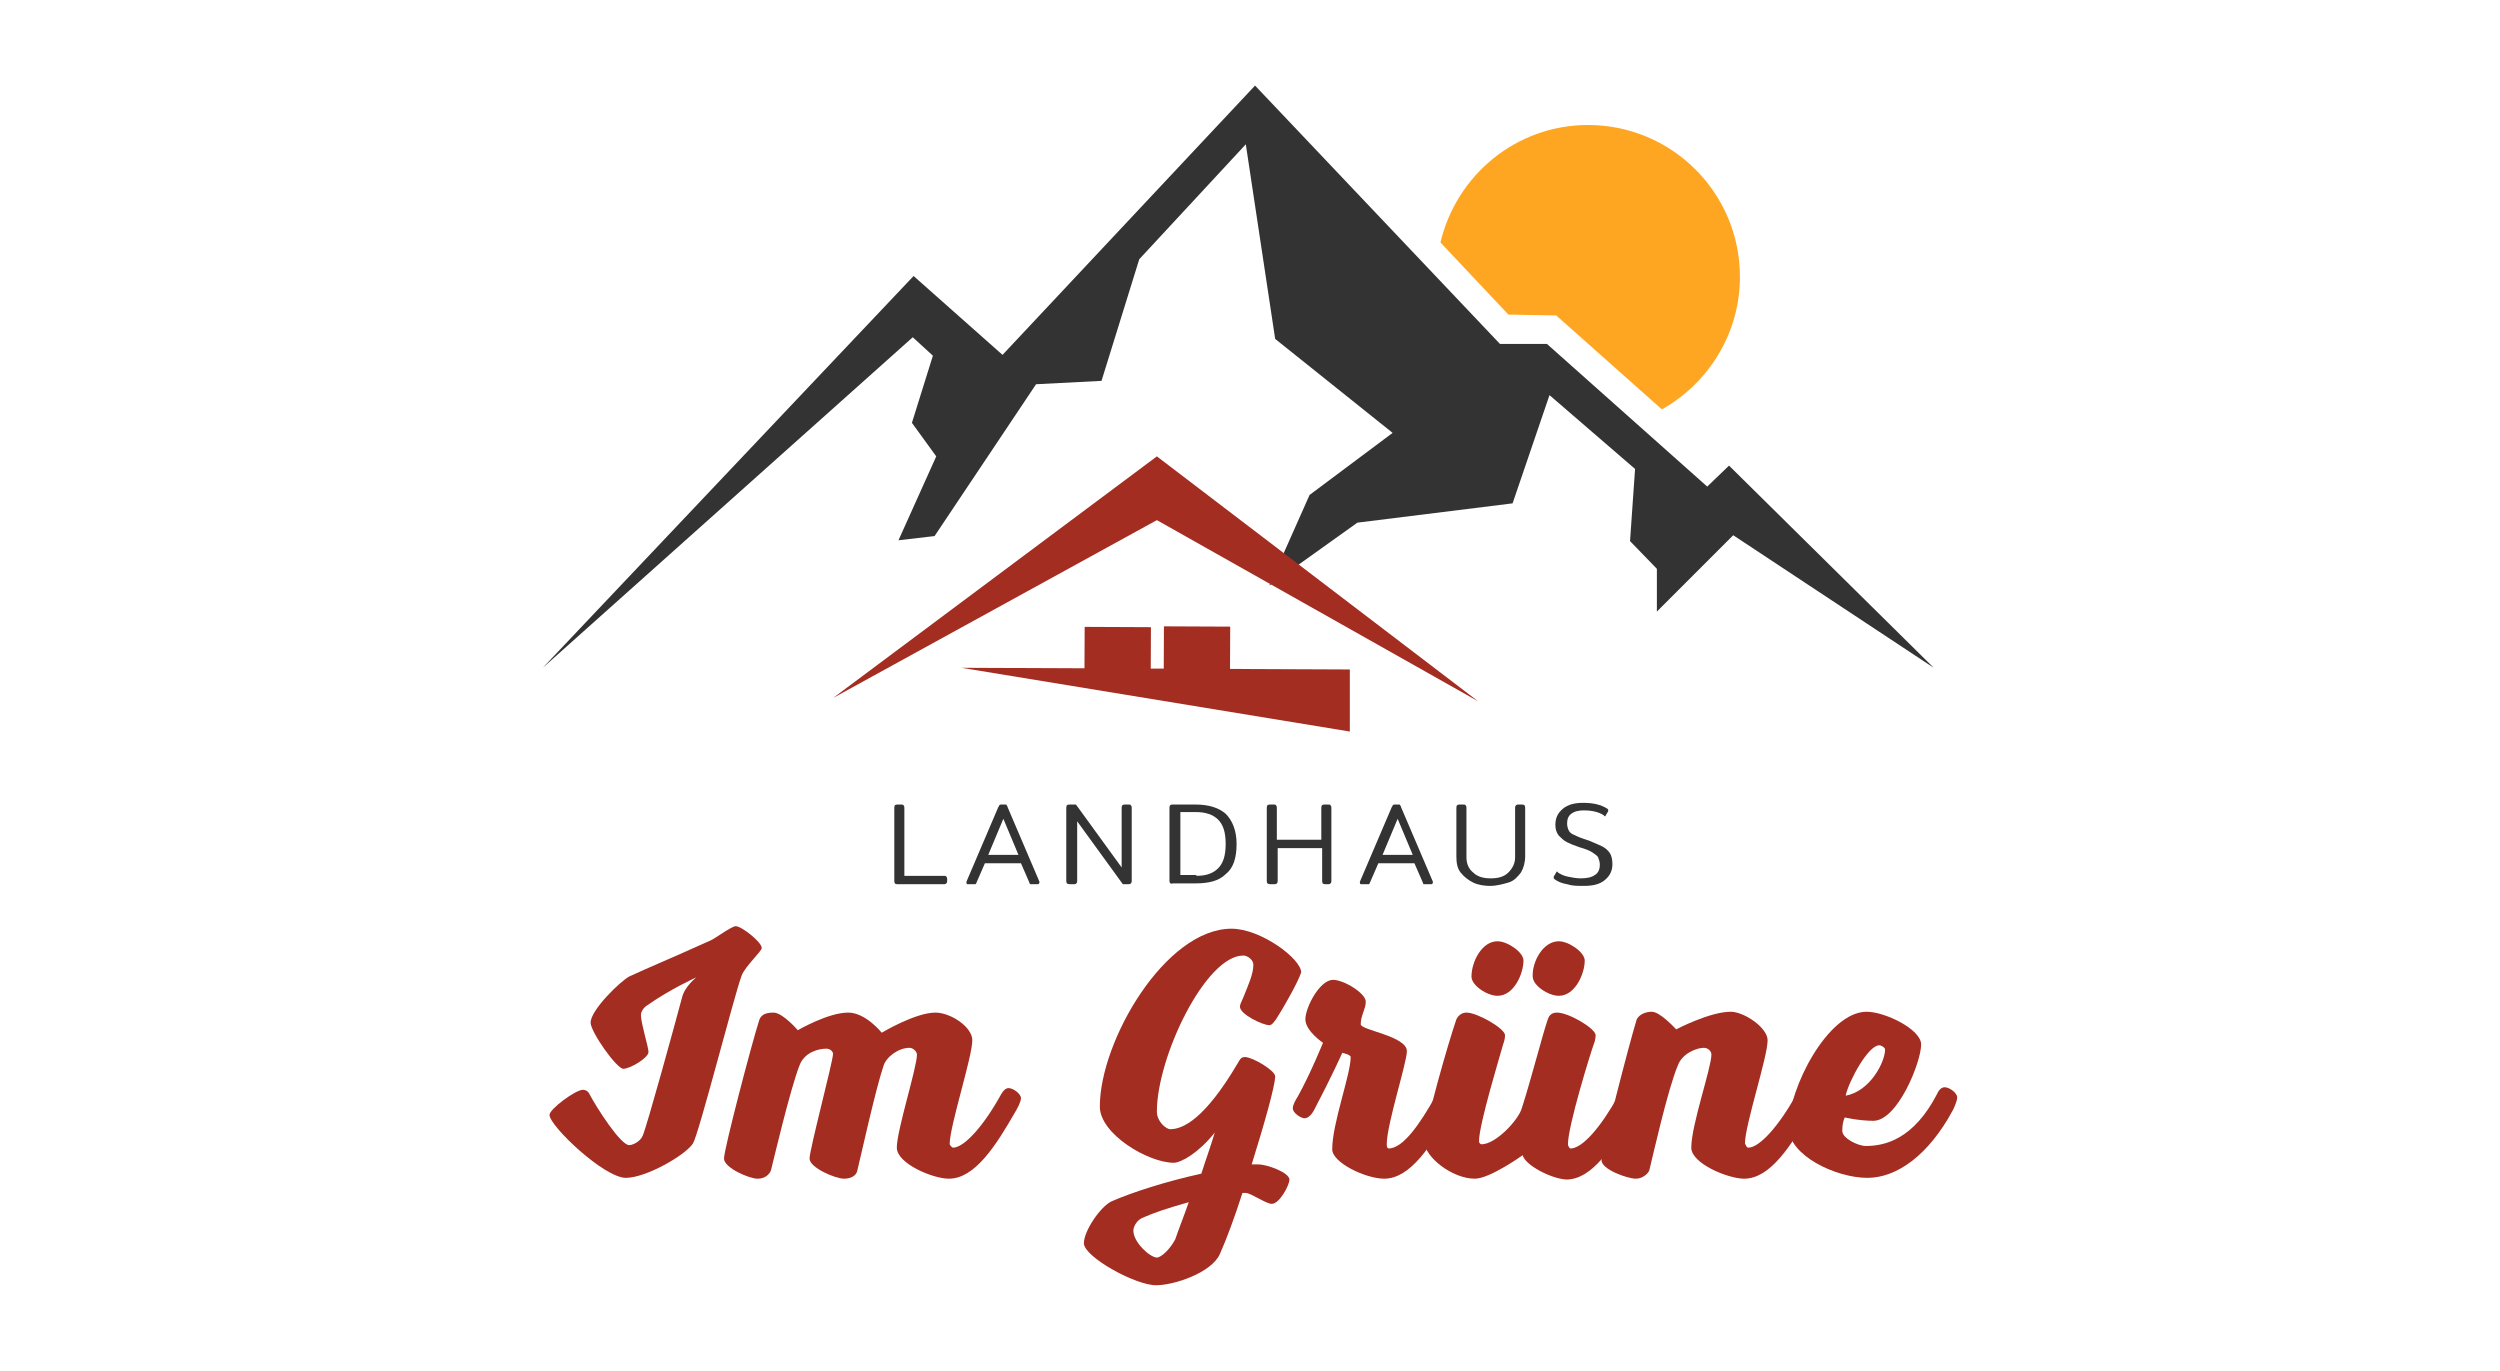
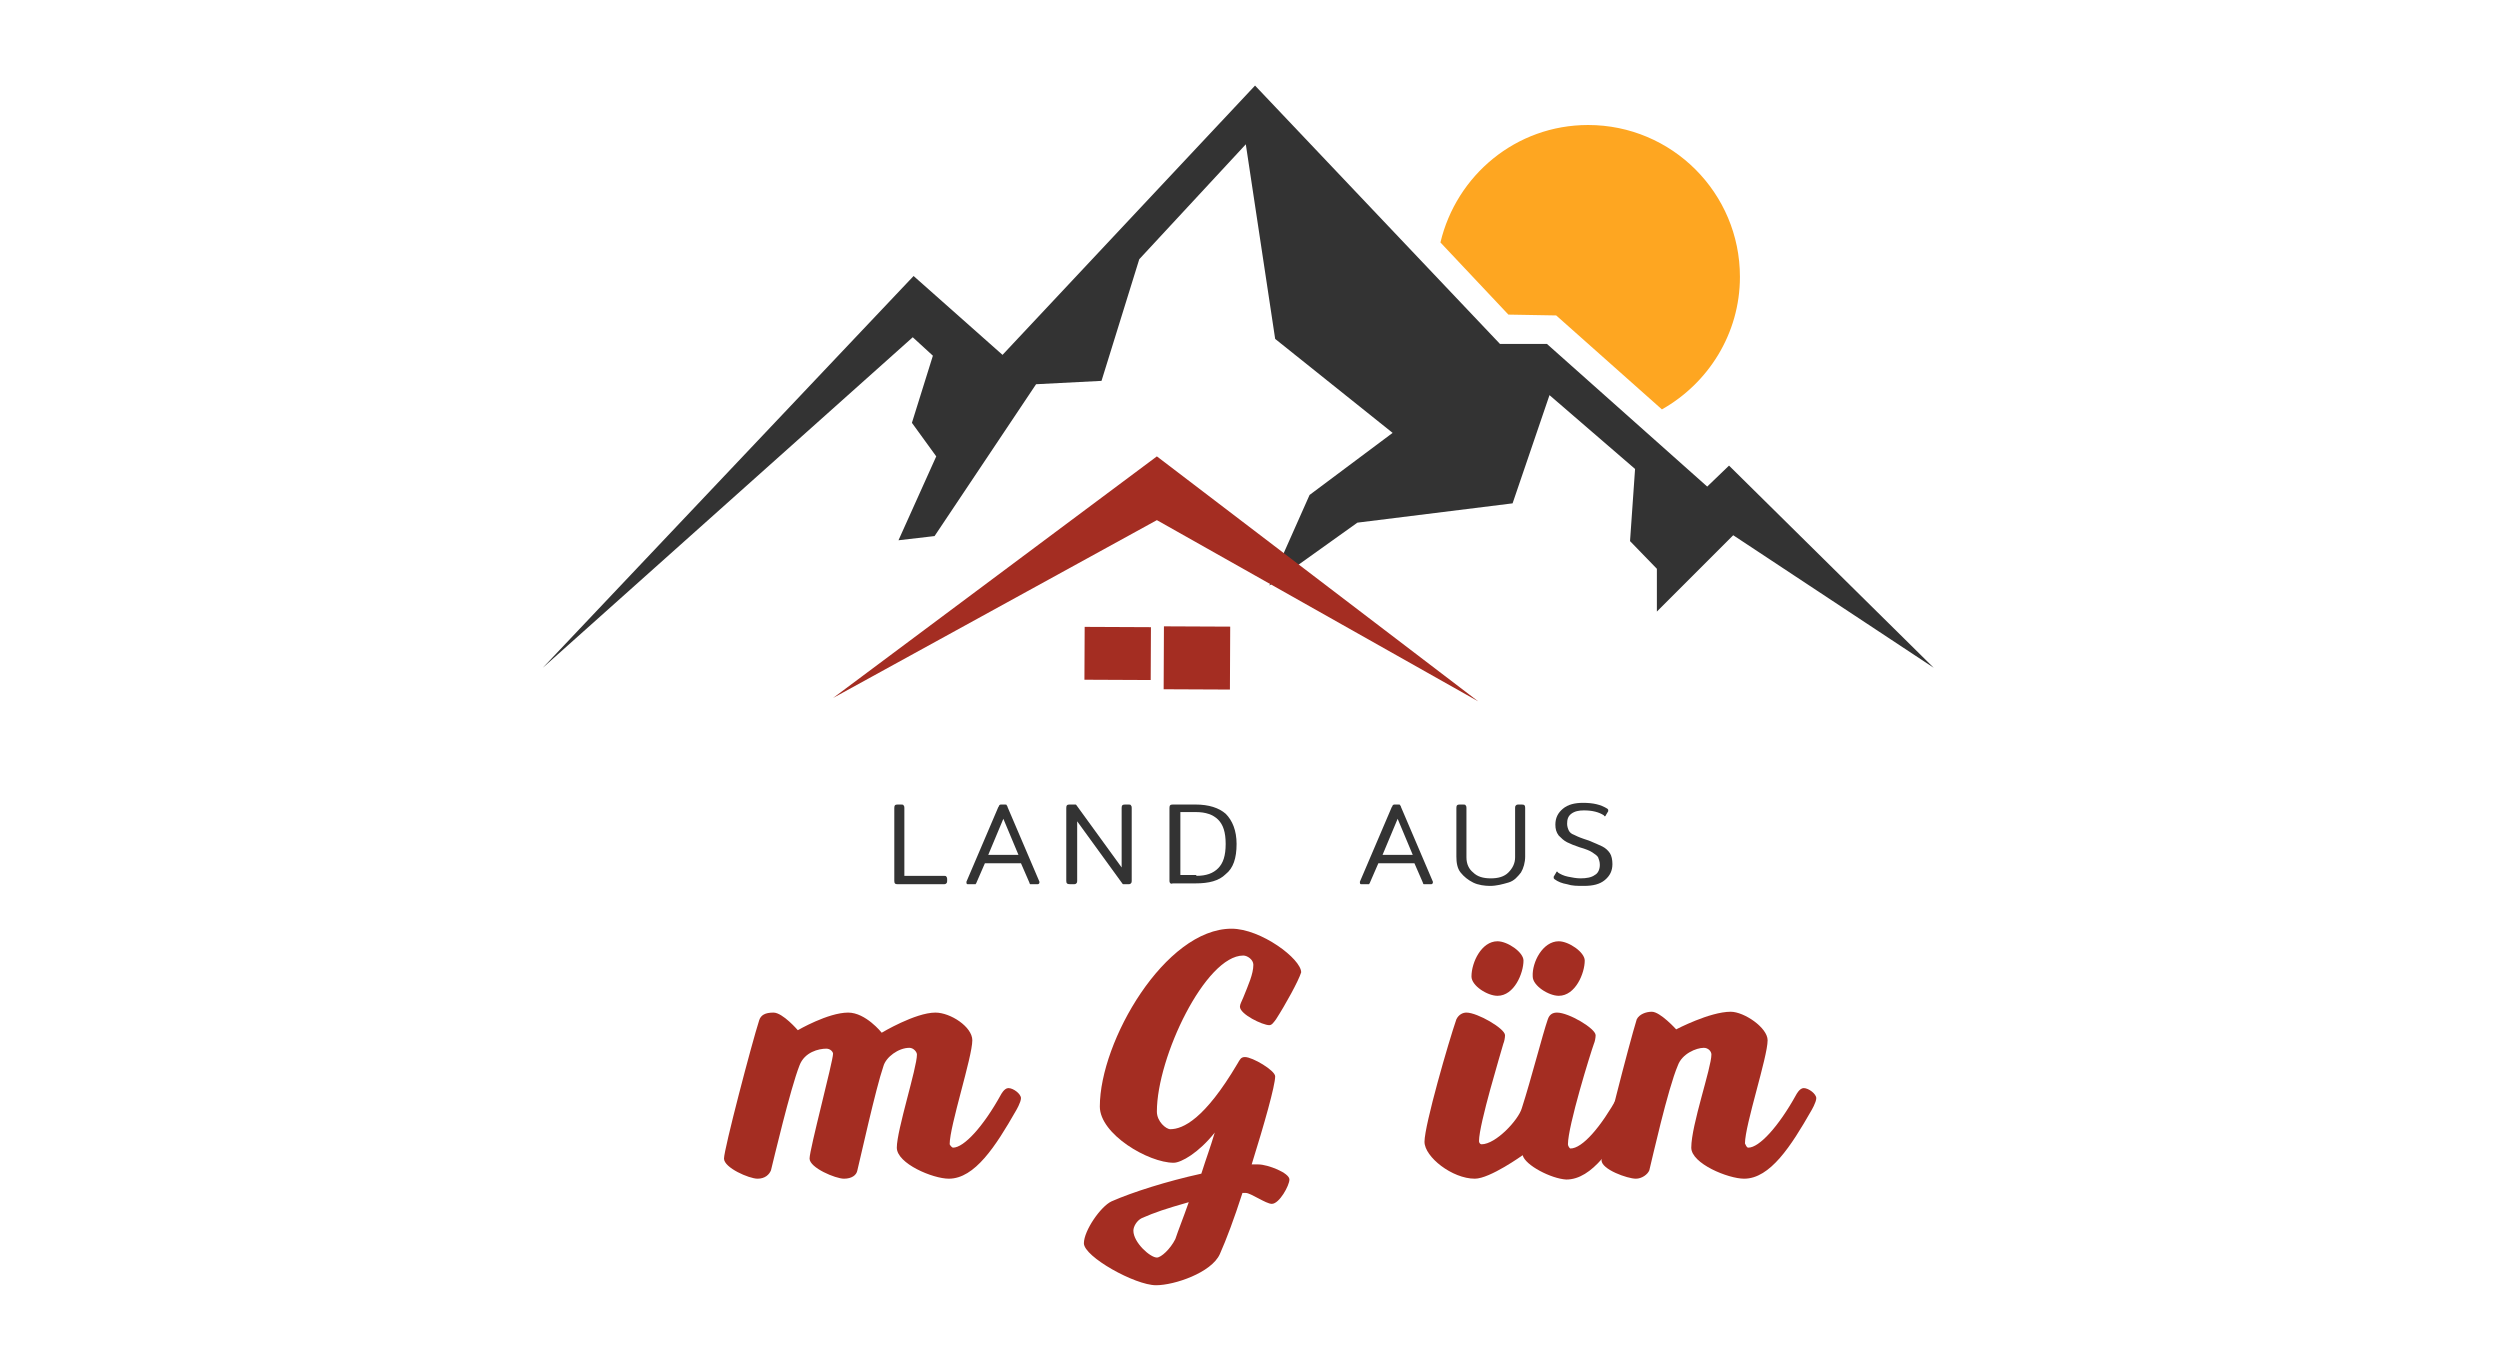
<svg xmlns="http://www.w3.org/2000/svg" version="1.1" id="Ebene_1" x="0px" y="0px" viewBox="0 0 298 163.4" style="enable-background:new 0 0 298 163.4;" xml:space="preserve">
  <style type="text/css">
	.st0{fill:#FEA621;}
	.st1{fill:#333333;}
	.st2{fill:#A42D22;}
</style>
  <g>
    <g>
      <path class="st1" d="M106.6,105v-8.7c0-0.3,0.1-0.4,0.4-0.4h0.4c0.1,0,0.3,0,0.3,0.1c0.1,0.1,0.1,0.2,0.1,0.3v8.1h4.7    c0.1,0,0.3,0,0.3,0.1c0.1,0.1,0.1,0.2,0.1,0.3v0.2c0,0.1,0,0.2-0.1,0.3c-0.1,0.1-0.2,0.1-0.3,0.1H107    C106.7,105.4,106.6,105.3,106.6,105z" />
      <path class="st1" d="M115.2,105.2c0,0,0-0.1,0-0.1l3.8-8.9c0.1-0.1,0.1-0.2,0.1-0.2c0,0,0.1-0.1,0.2-0.1h0.5c0.1,0,0.2,0,0.2,0.1    c0,0,0.1,0.1,0.1,0.2l3.8,8.9c0,0.1,0,0.1,0,0.1c0,0.1-0.1,0.2-0.2,0.2h-0.7c-0.1,0-0.2,0-0.2,0c0,0-0.1-0.1-0.1-0.2l-1-2.3h-4.3    l-1,2.3c0,0.1-0.1,0.1-0.1,0.2c0,0-0.1,0-0.2,0h-0.7C115.3,105.4,115.2,105.4,115.2,105.2z M121.4,101.9l-1.8-4.3l-1.8,4.3H121.4z    " />
      <path class="st1" d="M127.1,105v-8.7c0-0.3,0.1-0.4,0.4-0.4h0.4c0.1,0,0.2,0,0.3,0c0.1,0,0.1,0.1,0.2,0.2l5.3,7.3v-7.1    c0-0.3,0.1-0.4,0.4-0.4h0.4c0.1,0,0.3,0,0.3,0.1c0.1,0.1,0.1,0.2,0.1,0.3v8.7c0,0.1,0,0.2-0.1,0.3c-0.1,0.1-0.2,0.1-0.3,0.1h-0.4    c-0.1,0-0.2,0-0.2,0c-0.1,0-0.1-0.1-0.2-0.2l-5.3-7.3v7.1c0,0.1,0,0.2-0.1,0.3c-0.1,0.1-0.2,0.1-0.3,0.1h-0.4    C127.2,105.4,127.1,105.3,127.1,105z" />
      <path class="st1" d="M139.4,105v-8.7c0-0.3,0.1-0.4,0.4-0.4h2.7c1.6,0,2.8,0.4,3.6,1.1c0.8,0.8,1.3,2,1.3,3.6    c0,1.7-0.4,2.9-1.3,3.6c-0.8,0.8-2,1.1-3.6,1.1h-2.7C139.6,105.4,139.4,105.3,139.4,105z M142.6,104.4c1.2,0,2-0.3,2.6-0.9    c0.6-0.6,0.9-1.5,0.9-2.9c0-1.4-0.3-2.3-0.9-2.9c-0.6-0.6-1.5-0.9-2.6-0.9h-1.9v7.5H142.6z" />
-       <path class="st1" d="M151,105v-8.7c0-0.3,0.1-0.4,0.4-0.4h0.4c0.1,0,0.3,0,0.3,0.1c0.1,0.1,0.1,0.2,0.1,0.3v3.8h5.3v-3.8    c0-0.3,0.1-0.4,0.4-0.4h0.4c0.1,0,0.3,0,0.3,0.1c0.1,0.1,0.1,0.2,0.1,0.3v8.7c0,0.1,0,0.2-0.1,0.3c-0.1,0.1-0.2,0.1-0.3,0.1H158    c-0.3,0-0.4-0.1-0.4-0.4v-3.9h-5.3v3.9c0,0.1,0,0.2-0.1,0.3c-0.1,0.1-0.2,0.1-0.3,0.1h-0.4C151.1,105.4,151,105.3,151,105z" />
      <path class="st1" d="M162.1,105.2c0,0,0-0.1,0-0.1l3.8-8.9c0.1-0.1,0.1-0.2,0.1-0.2c0,0,0.1-0.1,0.2-0.1h0.5c0.1,0,0.2,0,0.2,0.1    c0,0,0.1,0.1,0.1,0.2l3.8,8.9c0,0.1,0,0.1,0,0.1c0,0.1-0.1,0.2-0.2,0.2h-0.7c-0.1,0-0.2,0-0.2,0c0,0-0.1-0.1-0.1-0.2l-1-2.3h-4.3    l-1,2.3c0,0.1-0.1,0.1-0.1,0.2c0,0-0.1,0-0.2,0h-0.7C162.2,105.4,162.1,105.4,162.1,105.2z M168.4,101.9l-1.8-4.3l-1.8,4.3H168.4z    " />
      <path class="st1" d="M175.6,105.2c-0.6-0.3-1.1-0.7-1.5-1.2c-0.4-0.5-0.5-1.2-0.5-1.9v-5.8c0-0.3,0.1-0.4,0.4-0.4h0.4    c0.1,0,0.3,0,0.3,0.1c0.1,0.1,0.1,0.2,0.1,0.3v5.9c0,0.8,0.3,1.4,0.8,1.8c0.5,0.5,1.2,0.7,2.1,0.7c0.9,0,1.6-0.2,2.1-0.7    c0.5-0.5,0.8-1.1,0.8-1.8v-5.9c0-0.1,0-0.2,0.1-0.3c0.1-0.1,0.2-0.1,0.3-0.1h0.4c0.3,0,0.4,0.1,0.4,0.4v5.8c0,0.7-0.2,1.4-0.5,1.9    c-0.4,0.5-0.8,1-1.5,1.2s-1.4,0.4-2.2,0.4C177,105.6,176.2,105.5,175.6,105.2z" />
      <path class="st1" d="M186.8,105.4c-0.6-0.1-1.1-0.3-1.5-0.6c-0.1-0.1-0.1-0.1-0.1-0.2c0,0,0-0.1,0-0.1l0.3-0.5    c0-0.1,0.1-0.1,0.1-0.1c0,0,0.1,0,0.1,0.1c0.3,0.2,0.7,0.4,1.2,0.5c0.5,0.1,1,0.2,1.5,0.2c0.7,0,1.3-0.1,1.7-0.4    c0.4-0.2,0.6-0.7,0.6-1.2c0-0.4-0.1-0.6-0.2-0.9c-0.1-0.2-0.4-0.4-0.7-0.6c-0.3-0.2-0.8-0.4-1.5-0.6c-0.6-0.2-1.1-0.4-1.5-0.6    c-0.4-0.2-0.7-0.5-1-0.8c-0.3-0.4-0.4-0.8-0.4-1.3c0-0.8,0.3-1.4,0.9-1.9c0.6-0.5,1.4-0.7,2.4-0.7c1.2,0,2.1,0.2,2.9,0.7    c0.1,0.1,0.1,0.1,0.1,0.2c0,0,0,0.1,0,0.1l-0.3,0.5c0,0.1-0.1,0.1-0.1,0.1c0,0-0.1,0-0.1-0.1c-0.6-0.4-1.4-0.6-2.4-0.6    c-0.6,0-1.1,0.1-1.5,0.4c-0.4,0.3-0.5,0.7-0.5,1.2c0,0.3,0.1,0.6,0.2,0.8c0.1,0.2,0.3,0.4,0.6,0.5c0.2,0.1,0.6,0.3,1.2,0.5    l0.6,0.2c0.7,0.3,1.2,0.5,1.6,0.7c0.4,0.2,0.7,0.5,0.9,0.8c0.2,0.3,0.3,0.8,0.3,1.3c0,0.8-0.3,1.4-0.9,1.9    c-0.6,0.5-1.4,0.7-2.5,0.7C188,105.6,187.4,105.6,186.8,105.4z" />
    </g>
    <g>
-       <path class="st2" d="M76.6,135.4c0.5-1.1,3.9-13.5,4.7-16.5c0.3-1.3,1.7-2.4,1.7-2.4s-3.1,1.4-5.8,3.3c-0.5,0.3-0.8,0.8-0.8,1.2    c0,1,0.9,3.8,0.9,4.4c0,0.7-2.2,2-3,2c-0.8,0-3.9-4.4-3.9-5.5c0-1.5,3.5-4.9,4.6-5.5c2.6-1.2,4.6-2,9.7-4.3c0.5-0.2,2.5-1.7,3-1.7    c0.7,0,3.1,1.9,3.1,2.6c0,0.4-2,2.2-2.4,3.3c-0.9,2.4-5.1,18.9-5.8,20c-0.9,1.4-5.6,4.1-8,4.1c-2.6,0-9.1-6.2-9.1-7.5    c0-0.7,3.1-3,4-3c0.3,0,0.6,0.2,0.7,0.4c1,1.9,3.8,6.2,4.8,6.2C75.4,136.5,76.3,136.1,76.6,135.4z" />
      <path class="st2" d="M113.6,136.8c1.3,0,3.6-2.5,5.7-6.3c0,0,0.4-0.8,0.9-0.8c0.6,0,1.5,0.7,1.5,1.2c0,0.5-0.6,1.5-0.6,1.5    c-2.4,4.2-4.9,8.1-8,8.1c-1.9,0-6.2-1.8-6.2-3.7c0-2.1,2.4-9.5,2.4-11.1c0-0.3-0.4-0.8-0.9-0.8c-1.3,0-2.8,1.1-3.1,2.2    c-0.9,2.6-2.8,11.2-3.1,12.4c-0.1,0.6-0.7,1-1.6,1c-1,0-4.1-1.3-4.1-2.4c0-1.1,2.8-11.6,2.8-12.5c0-0.2-0.3-0.6-0.8-0.6    c-0.9,0-2.6,0.4-3.2,2c-1.1,2.8-3.1,11.3-3.4,12.5c-0.2,0.5-0.7,1-1.6,1c-1,0-4-1.3-4-2.4c0-1.1,3.3-13.7,4.2-16.5    c0.2-0.6,0.7-0.9,1.7-0.9c1.1,0,2.9,2.1,2.9,2.1s3.6-2.1,6-2.1c2.1,0,4,2.4,4,2.4s4-2.4,6.4-2.4c1.8,0,4.4,1.7,4.4,3.3    c0,2-2.7,10.2-2.7,12.4C113.3,136.6,113.5,136.8,113.6,136.8z" />
      <path class="st2" d="M152.1,121.5c-0.3,0.4-0.5,0.7-0.8,0.7c-0.8,0-3.5-1.3-3.5-2.2c0-0.3,0.2-0.6,0.4-1.1    c0.6-1.5,1.2-2.8,1.2-3.9c0-0.6-0.7-1.1-1.2-1.1c-4.5,0-10.3,12.1-10.3,18.6c0,1.2,1.1,2.1,1.6,2.1c1.5,0,4.1-1.2,8-7.8    c0.3-0.5,0.4-0.8,0.9-0.8c0.9,0,3.6,1.6,3.6,2.3c0,1.1-1.3,5.7-2.8,10.5c0.5,0,0.4,0,0.8,0c1.1,0,3.7,1,3.7,1.8    c0,0.7-1.2,2.9-2.1,2.9c-0.7,0-2.5-1.3-3.1-1.3h-0.4c-1,3.1-1.9,5.5-2.7,7.3c-1,2.2-5.4,3.7-7.6,3.7c-2.5,0-8.6-3.4-8.6-5    c0-1.5,2-4.4,3.3-5c2.5-1.1,6.6-2.4,10.7-3.3c0.7-2.2,1-2.9,1.6-4.9c-1.9,2.4-4,3.6-4.9,3.6c-3,0-8.8-3.4-8.8-6.7    c0-7.8,7.8-21.2,15.7-21.2c3.5,0,8.3,3.6,8.3,5.2C154.8,116.9,153.2,119.8,152.1,121.5z M141.7,143.3c-2.8,0.8-4,1.2-5.6,1.9    c-0.6,0.3-1,1-1,1.5c0,1.4,2,3.2,2.8,3.2c0.5,0,1.6-1,2.2-2.2C140.5,146.5,141,145.3,141.7,143.3z" />
-       <path class="st2" d="M171.2,130.5c0,0,0.4-0.8,0.9-0.8c0.6,0,1.5,0.7,1.5,1.2c0,0.5-0.6,1.5-0.6,1.5c-2.4,4.2-4.9,8.1-8,8.1    c-2.2,0-6.2-1.9-6.2-3.5c0-3.1,2.2-8.9,2.2-11c0-0.3-1-0.5-1-0.5s-1.3,2.9-3.3,6.7c0,0-0.5,1.1-1.2,1.1c-0.4,0-1.4-0.6-1.4-1.2    c0-0.5,0.6-1.4,0.6-1.4c1.5-2.7,3-6.4,3-6.4s-2.1-1.4-2.1-2.8c0-1.4,1.7-4.7,3.3-4.7c1.3,0,3.9,1.6,3.9,2.6c0,0.9-0.6,1.6-0.6,2.7    c0,0.7,5.5,1.4,5.5,3.2c0,1.4-2.4,8.7-2.4,11.1c0,0.5,0.2,0.5,0.3,0.5C167.2,136.8,169.1,134.3,171.2,130.5z" />
      <path class="st2" d="M181.5,137.7c0,0-3.9,2.8-5.7,2.8c-2.7,0-6-2.6-6-4.4c0-2,2.9-12,3.8-14.6c0.3-0.6,0.8-0.8,1.2-0.8    c1.3,0,4.6,1.9,4.6,2.7c0,0.3-0.1,0.8-0.2,1c-0.3,1.1-2.9,9.6-2.9,11.6c0,0.3,0.2,0.4,0.3,0.4c1.7,0,4.4-2.9,4.8-4.3    c1.1-3.4,2.5-8.9,3.1-10.6c0.2-0.6,0.6-0.8,1.1-0.8c1.4,0,4.6,1.9,4.6,2.7c0,0.3-0.1,0.8-0.2,1c-0.4,1.1-3.1,9.8-3.1,12    c0,0.2,0.2,0.5,0.3,0.5c1.4,0,3.6-2.5,5.7-6.3c0,0,0.4-0.8,0.9-0.8c0.6,0,1.5,0.7,1.5,1.2c0,0.5-0.6,1.5-0.6,1.5    c-2.4,4.2-4.9,8.1-8,8.1C184.9,140.5,181.8,138.9,181.5,137.7z M178.5,112.2c1.2,0,3.1,1.3,3.1,2.3c0,1.5-1.1,4.2-3.1,4.2    c-1.2,0-3.1-1.2-3.1-2.3C175.4,114.7,176.6,112.2,178.5,112.2z M185.8,112.2c1.2,0,3.1,1.3,3.1,2.3c0,1.5-1.1,4.2-3.1,4.2    c-1.2,0-3.1-1.2-3.1-2.3C182.6,114.7,183.9,112.2,185.8,112.2z" />
      <path class="st2" d="M208.4,136.8c1.3,0,3.6-2.5,5.7-6.3c0,0,0.4-0.8,0.9-0.8c0.6,0,1.5,0.7,1.5,1.2c0,0.5-0.6,1.5-0.6,1.5    c-2.4,4.2-4.9,8.1-8,8.1c-1.9,0-6.3-1.8-6.3-3.7c0-2.7,2.4-9.5,2.4-11.1c0-0.4-0.4-0.8-0.9-0.8c-0.9,0-2.6,0.7-3.1,2.1    c-1.2,2.8-3.1,11.3-3.4,12.5c-0.2,0.5-0.9,1-1.6,1c-1,0-4.1-1.1-4.1-2.2c0-1.1,3.3-13.9,4.2-16.8c0.3-0.6,1.1-0.9,1.8-0.9    c1,0,2.9,2.1,2.9,2.1s4-2.1,6.5-2.1c1.6,0,4.4,1.9,4.4,3.4c0,2-2.7,10.1-2.7,12.3C208.1,136.5,208.2,136.8,208.4,136.8z" />
-       <path class="st2" d="M222.5,120.6c2.2,0,6.5,2.1,6.5,3.9c0,2.1-2.8,9.1-5.7,9.1c-1.7,0-3.4-0.4-3.4-0.4s-0.3,0.5-0.3,1.6    c0,0.9,1.9,1.8,2.8,1.8c2.3,0,5.7-0.8,8.5-6.2c0,0,0.3-0.8,0.9-0.8c0.6,0,1.5,0.7,1.5,1.2c0,0.5-0.5,1.5-0.5,1.5    c-2.9,5.4-6.7,8.1-10.2,8.1c-3.8,0-9.4-2.7-9.4-6C213.2,129.7,217.9,120.6,222.5,120.6z M224.7,125.1c0-0.2-0.4-0.5-0.7-0.5    c-1.3,0-3.6,4.2-4,6C222.9,130.1,224.7,126.6,224.7,125.1z" />
    </g>
    <g>
      <polygon id="XMLID_6_" class="st1" points="111.2,42.4 108.7,50.4 111.6,54.4 107.1,64.4 111.4,63.9 123.5,45.8 131.3,45.4     135.8,30.9 148.5,17.2 152,40.4 166,51.6 156.1,59 151.3,69.8 161.8,62.3 180.3,60 184.7,47.1 194.9,55.9 194.3,64.5 197.5,67.8     197.5,72.9 206.6,63.8 230.5,79.6 206.1,55.5 203.5,58 184.4,41 178.8,41 149.6,10.2 119.5,42.3 108.9,32.9 64.7,79.6 108.8,40.2       " />
      <path class="st0" d="M185.5,37.6l12.6,11.2c5.5-3.1,9.3-9,9.3-15.8c0-10-8.1-18.1-18.1-18.1c-8.6,0-15.7,6-17.6,14l8.1,8.6    L185.5,37.6z" />
      <g>
        <polygon class="st2" points="137.9,54.4 99.3,83.2 137.9,62 176.2,83.6    " />
-         <polygon class="st2" points="114.6,79.6 160.9,79.8 160.9,87.2    " />
        <rect x="138.9" y="74.5" transform="matrix(4.526854e-03 -1 1 4.526854e-03 63.578 220.722)" class="st2" width="7.5" height="7.9" />
        <rect x="130" y="73.9" transform="matrix(4.526782e-03 -1 1 4.526782e-03 54.775 210.689)" class="st2" width="6.3" height="7.9" />
      </g>
    </g>
  </g>
</svg>